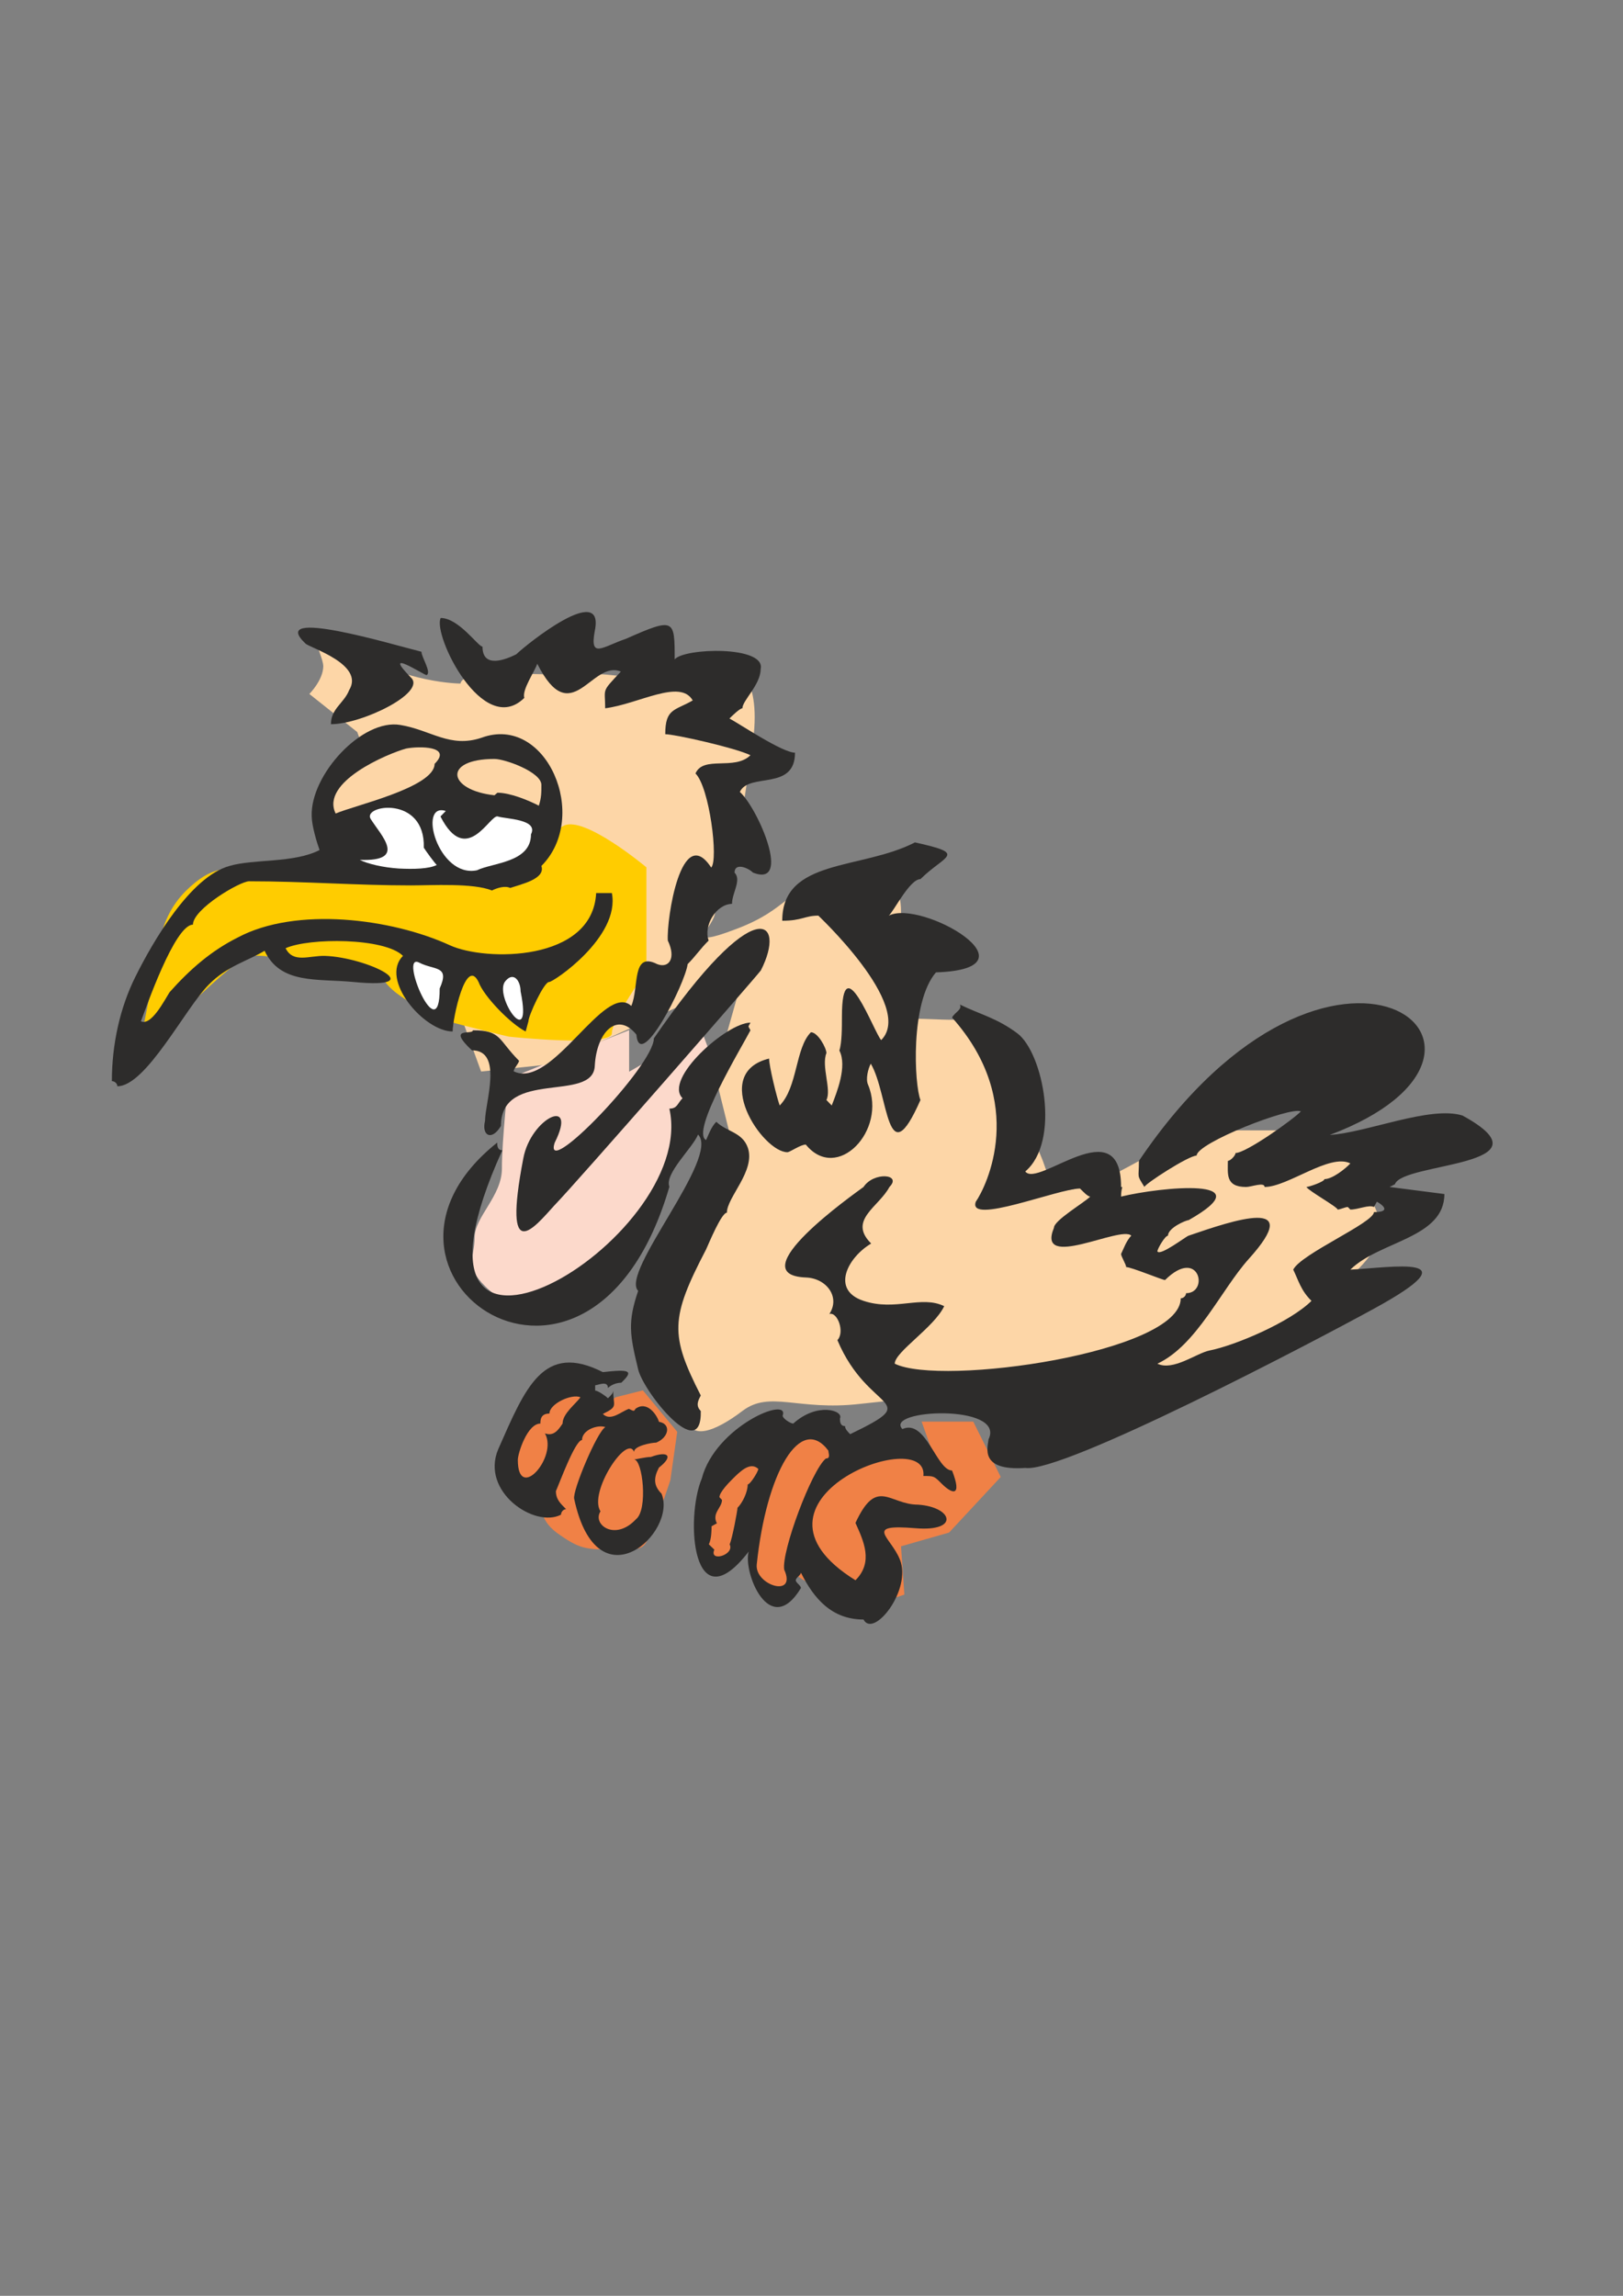
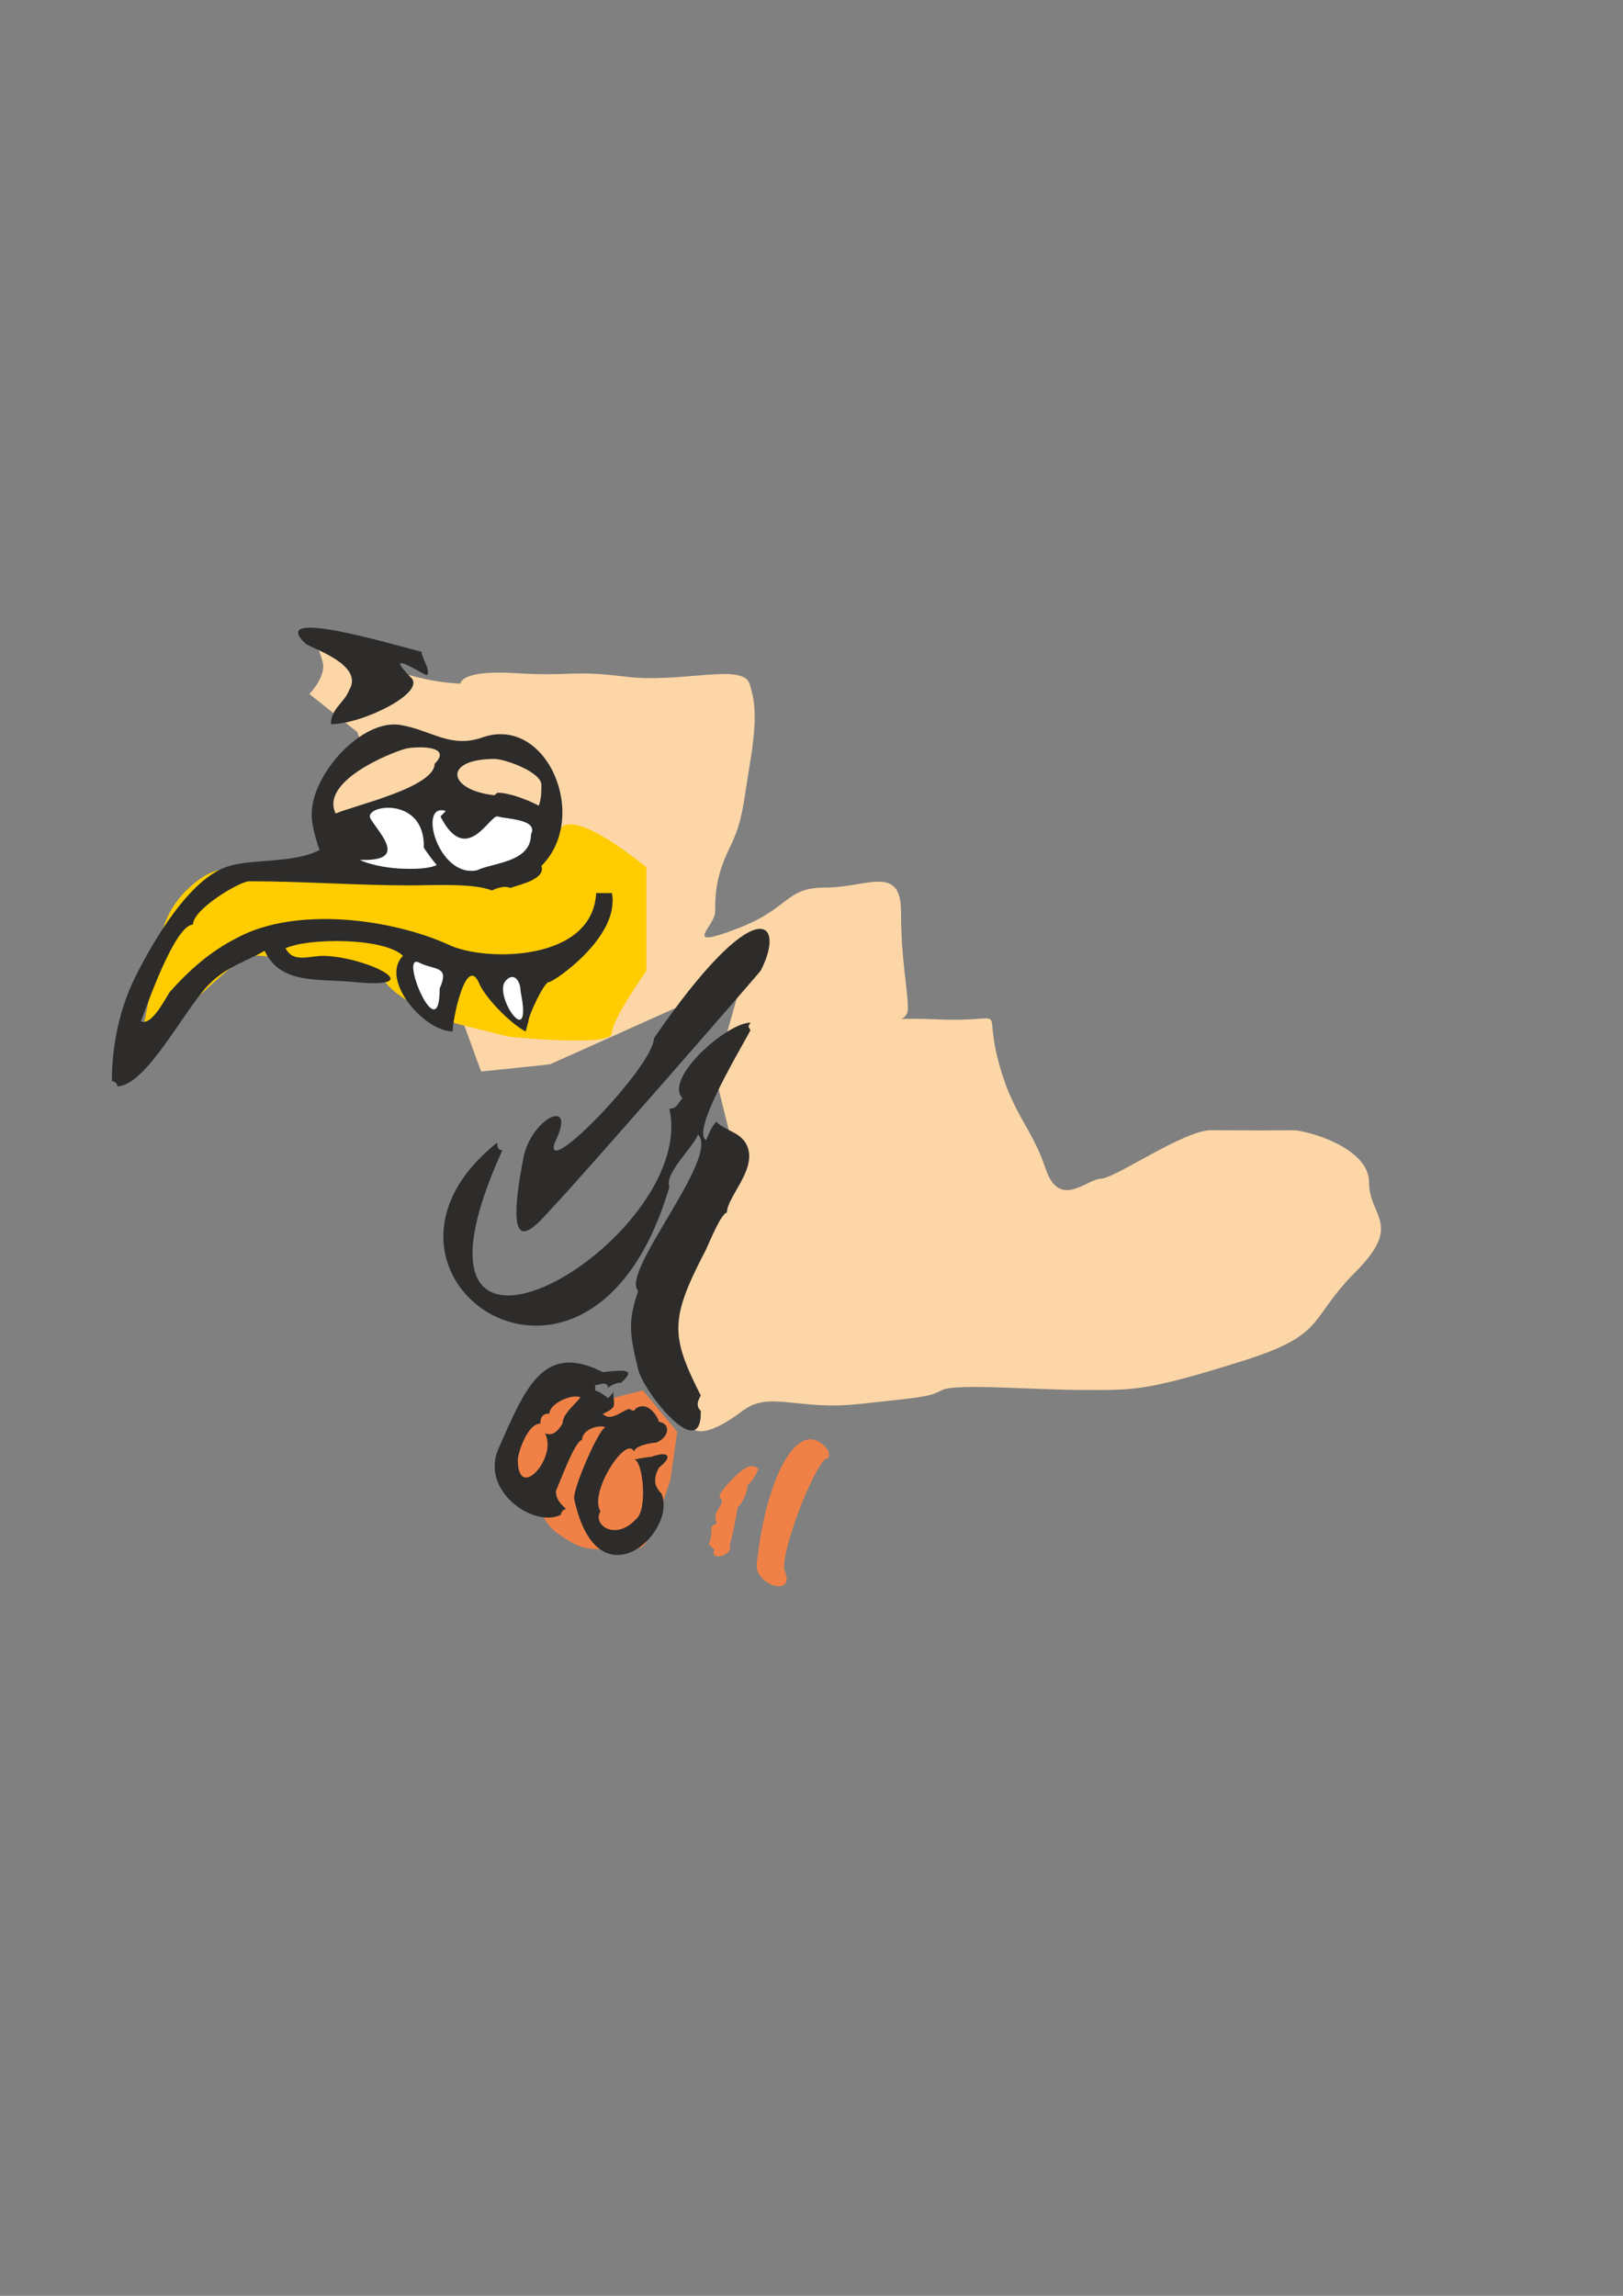
<svg xmlns="http://www.w3.org/2000/svg" height="841.89pt" viewBox="0 0 595.276 841.89" width="595.276pt" version="1.1" id="1cb36fde-f611-11ea-b15b-dcc15c148e23">
  <rect x="0" y="0" width="595.276" height="841.89" fill="#808080" stroke="none" />
  <g>
    <path style="fill:#f08146;" d="M 235.79,509.865 L 225.782,512.385 C 225.782,512.385 208.07,525.129 203.102,530.097 197.99,535.209 197.99,537.729 198.062,545.289 197.99,552.993 197.99,558.033 205.622,563.073 213.11,568.257 215.702,568.257 225.854,568.185 235.79,568.257 235.79,568.185 238.31,563.073 240.83,558.105 245.87,542.841 245.87,542.769 245.87,542.841 248.39,525.057 248.39,525.057 L 235.79,509.865 Z" />
-     <path style="fill:#f08146;" d="M 330.47,567.033 L 331.694,584.745 C 331.694,584.745 317.87,589.929 312.902,587.265 307.79,584.745 290.15,579.633 290.222,574.521 290.15,569.553 286.406,559.473 290.222,554.361 293.894,549.249 306.566,528.945 306.638,528.945 306.566,528.945 316.646,521.385 326.798,526.425 336.734,531.465 344.366,539.097 344.366,539.097 L 338.03,521.313 356.966,521.313 367.046,541.617 348.11,561.993 330.47,567.033 Z" />
-     <path style="fill:#fcd9cb;" d="M 186.542,395.529 C 186.542,395.529 184.022,418.425 184.094,428.505 184.094,438.657 174.014,446.289 174.086,453.849 174.014,461.553 170.27,464.073 177.902,471.633 185.39,479.337 200.366,484.449 207.998,479.265 215.63,474.225 223.19,464.073 228.23,456.369 233.27,448.809 243.35,431.025 243.35,430.953 243.35,431.025 250.91,413.313 250.91,408.129 250.91,403.089 261.062,387.897 261.062,387.897 L 257.246,377.745 230.75,393.009 230.75,377.745 186.542,395.529 Z" />
    <path style="fill:#fdd6a7;" d="M 131.03,268.449 L 113.462,254.481 C 113.462,254.481 118.502,249.441 118.574,244.329 118.502,239.217 108.422,225.321 128.654,237.993 148.67,250.665 168.902,250.665 168.902,250.665 168.902,250.665 168.83,245.553 189.062,246.849 209.294,248.145 209.222,245.625 229.454,248.145 249.686,250.665 272.294,243.033 274.886,250.665 277.478,258.297 277.406,265.929 274.886,281.049 272.366,296.385 272.366,301.353 267.326,311.505 262.286,321.801 262.286,329.361 262.286,334.401 262.286,339.585 249.614,348.441 269.846,340.737 290.078,333.177 287.558,325.545 302.678,325.473 317.798,325.545 330.47,316.689 330.47,334.401 330.47,352.257 332.99,362.409 332.99,369.969 332.99,377.673 315.278,372.561 343.07,373.785 370.862,375.153 360.782,367.449 365.822,387.753 370.862,408.201 378.422,413.241 383.462,428.433 388.502,443.769 398.654,432.321 403.694,432.249 408.734,432.321 434.006,414.537 444.086,414.465 454.166,414.537 469.286,414.537 474.326,414.465 479.366,414.537 502.118,420.801 502.118,433.473 502.118,446.289 514.79,448.809 497.078,466.521 479.366,484.377 486.998,489.489 454.166,499.569 421.334,509.793 416.222,509.793 398.582,509.721 380.942,509.793 350.63,507.201 345.59,509.721 340.55,512.385 337.958,512.385 315.278,514.833 292.598,517.425 282.446,509.793 272.366,517.353 262.286,525.057 252.206,528.873 252.206,518.649 252.206,508.569 242.126,490.785 242.126,483.081 242.126,475.521 239.606,452.697 249.686,447.513 259.766,442.473 267.326,414.537 267.326,414.465 267.326,414.537 262.286,394.161 262.286,394.089 262.286,394.161 272.366,358.593 272.366,358.521 272.366,358.593 201.734,390.345 201.734,390.273 201.734,390.345 176.462,392.937 176.462,392.937 L 131.03,268.449 Z" />
    <path style="fill:#ffcc00;" d="M 108.278,320.577 C 108.278,320.577 93.158,316.833 88.19,318.057 83.15,319.281 78.182,316.761 68.102,326.769 57.878,336.993 57.878,349.665 55.43,362.337 52.838,375.153 50.318,387.825 50.39,387.753 50.318,387.825 83.15,353.481 90.782,350.889 98.27,348.441 125.99,357.369 125.99,357.297 125.99,357.369 136.07,352.257 141.11,359.817 146.15,367.521 166.382,375.153 166.382,375.081 166.382,375.153 186.542,380.193 186.542,380.121 186.542,380.193 224.414,384.081 224.414,378.897 224.414,373.857 237.086,356.073 237.086,356.001 237.086,356.073 237.086,318.057 237.086,318.057 237.086,318.057 214.334,298.977 206.774,302.793 199.214,306.609 191.582,324.321 191.582,324.321 L 108.278,320.577 Z" />
    <path style="fill:#2d2c2b;" d="M 91.358,323.169 C 111.446,323.169 130.598,324.681 150.686,324.681 158.318,324.681 173.654,323.745 180.422,326.553 182.294,325.617 185.246,324.681 187.118,325.617 191.51,324.177 200.15,322.233 198.566,317.553 216.566,299.553 200.438,261.753 176.606,270.537 165.014,274.425 158.102,267.729 146.87,265.857 132.902,263.409 113.75,284.145 114.326,299.337 114.398,303.009 116.198,308.913 117.206,311.721 107.558,316.617 93.158,314.889 84.158,317.553 69.83,321.513 56.078,345.273 49.67,358.161 43.982,369.537 41.03,383.073 41.03,396.465 42.11,396.465 43.046,397.401 43.046,398.337 53.558,398.337 67.958,369.681 76.598,361.041 83.222,354.273 90.854,352.401 97.046,348.657 102.878,361.041 116.27,358.809 129.662,360.105 158.606,362.913 134.558,351.033 119.15,350.529 113.462,350.385 107.558,353.337 104.75,347.721 113.318,343.833 141.11,343.833 147.806,350.529 139.166,359.169 155.51,378.249 166.022,378.249 166.022,373.569 170.846,350.529 175.526,360.105 177.47,365.433 187.334,375.513 192.806,378.249 L 193.814,374.505 C 193.814,372.489 199.502,360.105 201.374,360.105 202.742,360.321 227.582,343.617 224.414,327.489 L 218.654,327.489 C 217.358,352.761 178.046,352.617 165.014,346.641 143.702,336.849 108.638,332.313 87.11,343.833 77.534,348.657 69.83,355.281 62.198,363.849 60.326,366.801 55.43,376.377 51.686,374.505 53.558,369.681 64.07,339.081 70.766,339.081 70.766,333.321 88.046,323.169 91.358,323.169 L 91.358,323.169 Z" />
    <path style="fill:#fdd6a7;" d="M 159.398,280.113 C 159.398,288.753 129.806,295.377 123.11,298.329 117.422,286.737 142.19,276.369 148.958,274.497 153.782,273.561 166.022,273.561 159.398,280.113 L 159.398,280.113 Z" />
    <path style="fill:#fdd6a7;" d="M 198.566,287.817 C 198.566,290.697 198.566,292.569 197.63,295.449 193.886,293.505 187.118,290.697 182.438,290.697 L 181.358,291.633 C 164.15,289.761 162.278,278.313 181.358,278.313 185.246,278.313 198.566,283.137 198.566,287.817 L 198.566,287.817 Z" />
    <path style="fill:#ffffff;" d="M 194.75,305.961 C 194.75,316.329 180.71,316.329 174.95,319.137 160.622,322.089 153.062,294.009 163.502,297.393 L 161.558,299.409 C 171.134,318.201 179.774,298.401 182.582,299.409 185.462,300.345 197.63,300.345 194.75,305.961 L 194.75,305.961 Z" />
    <path style="fill:#ffffff;" d="M 155.438,310.857 C 156.446,312.441 159.254,316.257 160.19,317.193 157.382,318.633 151.766,318.777 146.222,318.489 140.534,318.129 134.774,316.761 131.966,315.321 149.606,315.969 139.742,306.393 135.926,300.273 132.902,295.161 156.014,291.561 155.438,310.857 L 155.438,310.857 Z" />
    <path style="fill:#ffffff;" d="M 161.27,362.481 C 161.27,385.449 146.078,349.161 153.71,352.977 159.398,355.929 165.086,353.913 161.27,362.481 L 161.27,362.481 Z" />
    <path style="fill:#ffffff;" d="M 190.934,363.489 C 195.614,386.529 180.782,365.001 185.39,359.745 188.414,356.145 190.934,359.745 190.934,363.489 L 190.934,363.489 Z" />
-     <path style="fill:#2d2c2b;" d="M 229.598,234.249 C 221.03,237.129 216.206,241.809 218.15,231.369 221.966,213.153 193.238,236.193 189.35,239.937 185.606,241.809 176.966,245.337 176.966,237.129 175.382,237.129 168.254,226.617 161.63,226.617 158.606,232.809 177.182,270.825 192.302,255.921 191.366,252.969 196.118,246.273 197.054,243.393 209.582,268.305 216.926,241.809 227.726,246.273 220.382,254.049 221.966,252.177 221.966,259.737 234.278,258.153 249.47,248.793 254.078,256.857 247.454,260.673 243.998,259.737 243.998,269.241 247.454,269.241 269.63,274.209 275.246,276.945 269.414,282.705 257.966,276.945 255.086,283.641 260.198,288.609 263.582,315.393 260.846,318.129 249.902,301.425 244.43,336.921 244.934,344.913 248.102,351.465 245.294,355.209 241.046,353.553 231.542,348.729 234.494,362.121 231.542,368.889 221.75,359.817 202.526,399.777 188.414,392.865 188.414,391.785 190.358,389.913 190.358,388.977 182.654,381.273 183.95,377.817 173.438,377.817 173.438,379.689 163.574,376.233 173.078,385.161 184.67,385.161 177.902,404.313 177.902,411.009 176.534,416.553 180.422,418.497 183.734,412.881 183.734,391.785 217.574,404.529 218.15,390.849 218.798,378.537 226.358,370.689 233.414,379.401 234.638,393.369 251.27,360.897 252.206,353.553 255.086,350.673 257.03,347.721 259.91,344.913 257.966,339.369 262.646,331.593 268.478,331.449 268.478,327.489 272.078,322.665 269.414,320.001 269.414,316.257 274.31,318.129 276.182,320.001 290.654,325.617 277.982,296.385 271.358,290.409 274.67,283.137 291.59,290.193 291.59,276.009 286.91,276.009 271.358,265.497 267.542,263.481 268.478,262.545 271.358,259.737 272.294,259.737 272.294,256.857 278.99,251.097 278.99,245.337 280.934,236.697 250.838,237.561 247.454,241.809 247.454,227.049 247.454,226.329 229.598,234.249 L 229.598,234.249 Z" />
    <path style="fill:#2d2c2b;" d="M 150.758,248.505 C 139.526,237.057 155.51,247.569 156.446,247.569 158.39,246.633 154.574,240.945 154.574,239.001 144.35,236.481 97.622,222.369 112.094,236.049 113.894,237.633 133.766,243.681 128.078,253.041 126.206,257.865 121.382,259.809 121.382,265.569 132.83,265.569 156.446,253.977 150.758,248.505 L 150.758,248.505 Z" />
    <path style="fill:#2d2c2b;" d="M 184.238,421.809 C 182.366,421.809 182.366,419.937 182.366,419.001 121.958,467.097 216.71,533.913 245.51,435.201 243.638,430.377 254.078,420.945 256.022,416.049 264.302,424.329 227.294,466.665 234.062,473.361 230.174,484.809 230.966,489.417 234.062,502.161 236.006,510.441 257.462,537.225 257.03,517.425 255.086,515.481 256.022,513.609 257.03,511.737 245.726,489.561 245.798,483.441 258.974,458.169 259.91,456.153 264.59,444.705 266.606,444.705 266.606,439.017 277.118,429.441 274.31,420.945 272.294,415.113 266.606,415.113 262.718,411.369 260.846,413.241 259.91,416.049 258.974,418.065 253.142,415.113 272.294,383.577 275.246,377.817 274.31,375.945 274.31,376.881 275.246,375.009 266.606,375.009 243.278,395.673 250.334,402.729 248.462,404.601 248.462,406.545 245.51,406.545 256.454,455.073 137.51,524.841 184.238,421.809 L 184.238,421.809 Z" />
    <path style="fill:#2d2c2b;" d="M 203.462,419.001 C 212.102,401.793 194.75,409.785 191.942,424.761 184.166,465.081 196.046,450.033 203.39,441.969 211.454,433.689 277.334,358.233 279.062,355.857 288.494,337.425 277.478,325.977 239.822,380.769 239.822,390.849 198.782,433.329 203.462,419.001 L 203.462,419.001 Z" />
-     <path style="fill:#2d2c2b;" d="M 326.006,335.769 C 328.022,333.825 333.71,322.377 337.598,322.377 346.598,313.449 355.166,313.233 335.582,308.913 315.926,319.065 286.91,314.745 286.91,337.641 294.182,337.641 295.19,335.769 300.158,335.769 299.006,334.761 335.798,368.817 323.198,381.417 320.606,378.681 308.798,346.209 308.798,372.849 308.798,376.593 308.798,382.425 307.862,385.233 310.814,390.993 306.926,400.569 305.054,405.393 L 303.11,403.377 C 305.054,399.633 301.166,390.993 303.11,386.169 303.11,384.369 300.014,378.537 297.422,378.537 291.662,384.297 292.598,398.697 285.974,405.393 284.894,402.441 282.086,390.993 282.086,388.185 260.342,393.513 279.638,422.457 288.782,422.529 289.718,422.529 293.606,419.721 295.55,419.721 306.998,433.833 325.43,414.537 318.374,397.761 317.438,395.745 318.374,391.929 319.382,390.057 326.006,401.217 325.07,431.889 337.598,403.377 335.366,397.833 333.782,367.593 343.286,356.577 382.382,355.281 337.814,329.649 326.006,335.769 L 326.006,335.769 Z" />
-     <path style="fill:#2d2c2b;" d="M 411.182,435.273 C 411.182,406.545 380.654,435.849 376.046,429.585 389.078,418.569 382.598,385.953 373.094,378.897 365.534,373.281 359.774,372.129 352.07,368.385 353.006,370.257 350.198,371.193 349.19,373.137 376.982,404.313 361.79,435.057 357.902,440.673 354.734,449.457 388.214,435.849 396.134,435.849 397.07,436.785 398.942,438.801 399.878,438.801 397.574,441.105 386.558,447.513 386.558,450.249 379.934,466.161 411.182,449.241 414.926,453.129 413.054,455.073 412.118,457.953 411.182,459.825 411.182,460.761 413.054,463.713 413.054,464.649 414.926,464.649 426.374,469.401 427.31,469.401 439.838,457.017 443.582,474.225 435.014,474.225 435.014,475.161 434.078,476.097 433.07,476.097 433.07,496.041 345.086,508.497 328.166,500.073 328.166,495.753 342.638,486.753 346.31,478.977 337.886,474.873 328.454,480.921 316.718,477.033 304.694,473.073 310.814,461.193 319.526,456.009 310.886,447.441 322.334,442.617 326.222,435.273 330.974,430.521 320.462,429.585 316.718,435.273 313.118,437.937 271.07,467.529 295.622,468.465 303.11,468.753 308.294,475.593 304.19,481.857 307.142,480.921 309.95,488.481 307.142,491.433 318.59,518.649 339.398,512.601 311.822,525.921 310.886,524.985 309.95,524.049 309.95,522.969 308.078,522.969 308.078,521.097 308.078,520.161 309.518,517.281 299.798,514.041 290.942,522.033 289.934,522.033 287.054,520.161 287.054,519.153 289.79,511.737 262.43,522.969 257.39,542.193 251.27,556.881 253.934,595.761 274.598,568.977 272.438,576.537 282.302,601.233 293.75,582.369 293.75,581.361 291.878,580.425 291.878,579.489 291.878,578.553 293.75,577.617 293.75,576.681 298.502,586.257 305.126,593.889 316.718,593.889 320.39,600.945 334.574,582.945 330.038,571.857 326.654,563.433 316.502,558.825 335.798,560.409 352.07,561.777 349.478,552.633 336.734,551.769 326.15,551.769 321.614,541.473 313.766,558.465 316.718,565.089 320.462,572.793 313.766,579.489 266.462,550.185 340.622,522.033 338.678,541.257 342.566,541.257 342.566,541.257 345.374,544.065 349.262,547.953 353.006,549.033 349.19,539.241 343.502,539.241 339.614,520.161 330.974,524.049 324.062,516.777 368.918,514.689 362.582,527.793 362.294,530.745 359.126,539.457 376.046,538.305 389.726,540.321 481.886,492.009 503.918,479.913 541.214,459.537 510.038,464.865 495.278,465.585 505.934,455.073 529.766,454.065 529.766,437.865 L 509.678,435.273 511.622,434.265 C 514.358,426.129 570.734,427.857 536.39,409.065 524.51,405.393 501.398,415.329 487.718,416.193 570.518,385.089 488.798,320.433 417.734,425.697 417.734,432.393 416.798,430.521 419.75,435.273 419.75,434.265 435.95,423.753 438.902,423.753 438.902,419.145 473.318,405.681 477.134,407.553 474.326,410.505 457.046,422.817 453.158,422.817 453.158,423.753 451.286,425.697 450.35,425.697 450.35,430.521 449.414,435.273 457.046,435.273 458.918,435.273 463.814,433.329 463.814,435.273 472.382,435.273 487.718,422.817 495.278,426.633 493.406,428.649 488.654,432.393 485.774,432.393 485.774,433.329 480.086,435.273 479.15,435.273 480.086,436.785 490.598,442.617 490.598,443.553 491.534,443.553 493.406,442.617 494.342,442.617 L 495.278,443.553 C 498.23,443.553 502.046,441.681 503.918,442.617 L 504.998,440.673 C 506.87,441.681 510.614,444.489 503.918,444.489 503.918,448.377 477.134,459.825 474.326,465.585 476.198,469.401 477.134,473.289 481.022,477.033 473.318,484.737 453.158,493.377 443.582,495.249 438.902,496.185 430.262,502.881 424.502,500.073 438.902,493.377 447.902,472.929 457.982,461.697 478.934,438.513 452.51,447.441 435.95,453.129 435.086,453.345 425.438,460.761 424.502,458.889 424.502,457.953 427.31,453.129 428.39,453.129 428.39,450.249 435.014,447.441 435.95,447.441 464.174,431.457 425.654,435.273 411.182,438.801 411.182,435.273 412.118,435.273 411.182,435.273 L 411.182,435.273 Z" />
    <path style="fill:#f08146;" d="M 303.83,531.969 C 303.83,532.905 304.766,534.849 302.894,534.849 297.71,539.097 286.55,568.977 287.63,575.601 292.382,586.113 276.83,581.361 277.55,573.729 281.078,539.961 293.606,518.289 303.83,531.969 L 303.83,531.969 Z" />
    <path style="fill:#f08146;" d="M 268.55,542.481 C 271.43,539.601 275.174,535.857 278.126,538.665 278.126,539.601 275.174,544.353 274.238,544.353 274.238,547.161 272.366,551.049 270.494,552.921 270.494,553.929 268.55,564.369 267.614,566.313 269.558,570.201 259.982,573.009 261.998,568.257 L 259.982,566.313 C 260.99,564.369 260.99,560.625 260.99,559.689 L 262.934,558.609 C 260.99,554.865 264.806,552.921 264.806,550.041 L 263.87,549.033 C 263.87,547.161 267.614,543.417 268.55,542.481 L 268.55,542.481 Z" />
    <path style="fill:#2d2c2b;" d="M 240.686,529.017 C 245.294,527.145 246.302,522.177 241.694,521.385 240.974,518.937 237.374,513.465 233.054,516.633 232.55,517.569 232.55,517.569 230.678,516.633 227.87,517.569 223.982,521.385 221.102,518.505 226.862,515.697 224.918,515.697 224.918,509.937 224.918,510.873 223.982,511.809 222.974,512.745 222.038,511.809 219.23,509.937 218.294,509.937 L 218.294,507.993 C 219.23,507.993 222.974,506.121 222.974,509.001 223.982,507.993 225.854,507.057 227.87,507.057 232.478,502.665 231.182,502.017 221.102,503.169 199.286,492.081 192.734,508.785 182.726,531.465 176.174,547.017 196.118,560.481 205.766,555.441 205.766,554.361 206.702,553.425 207.638,553.425 205.55,551.337 203.894,549.825 203.894,546.801 205.046,544.281 210.95,528.081 213.47,528.081 213.47,524.337 219.23,522.321 222.038,523.329 219.086,524.841 209.942,546.585 210.59,549.609 219.086,589.353 248.534,561.921 242.63,547.737 239.678,544.785 239.678,541.977 241.694,538.161 247.094,533.985 245.15,531.897 238.742,534.273 236.87,534.273 233.054,535.209 232.55,535.209 235.718,535.209 237.734,553.641 233.27,557.097 225.638,565.305 217.142,559.113 220.238,554.217 215.774,547.305 229.958,525.777 232.55,532.401 232.55,530.169 239.102,529.017 240.686,529.017 L 240.686,529.017 Z" />
    <path style="fill:#f08146;" d="M 206.342,522.033 C 204.758,524.409 203.102,526.785 199.862,525.633 204.758,534.201 189.926,551.121 189.926,535.353 189.926,532.977 193.382,522.033 198.206,522.033 198.206,520.809 198.206,518.361 201.518,518.361 201.518,514.761 209.654,511.017 212.894,512.385 211.238,514.761 206.342,518.361 206.342,522.033 L 206.342,522.033 Z" />
  </g>
</svg>